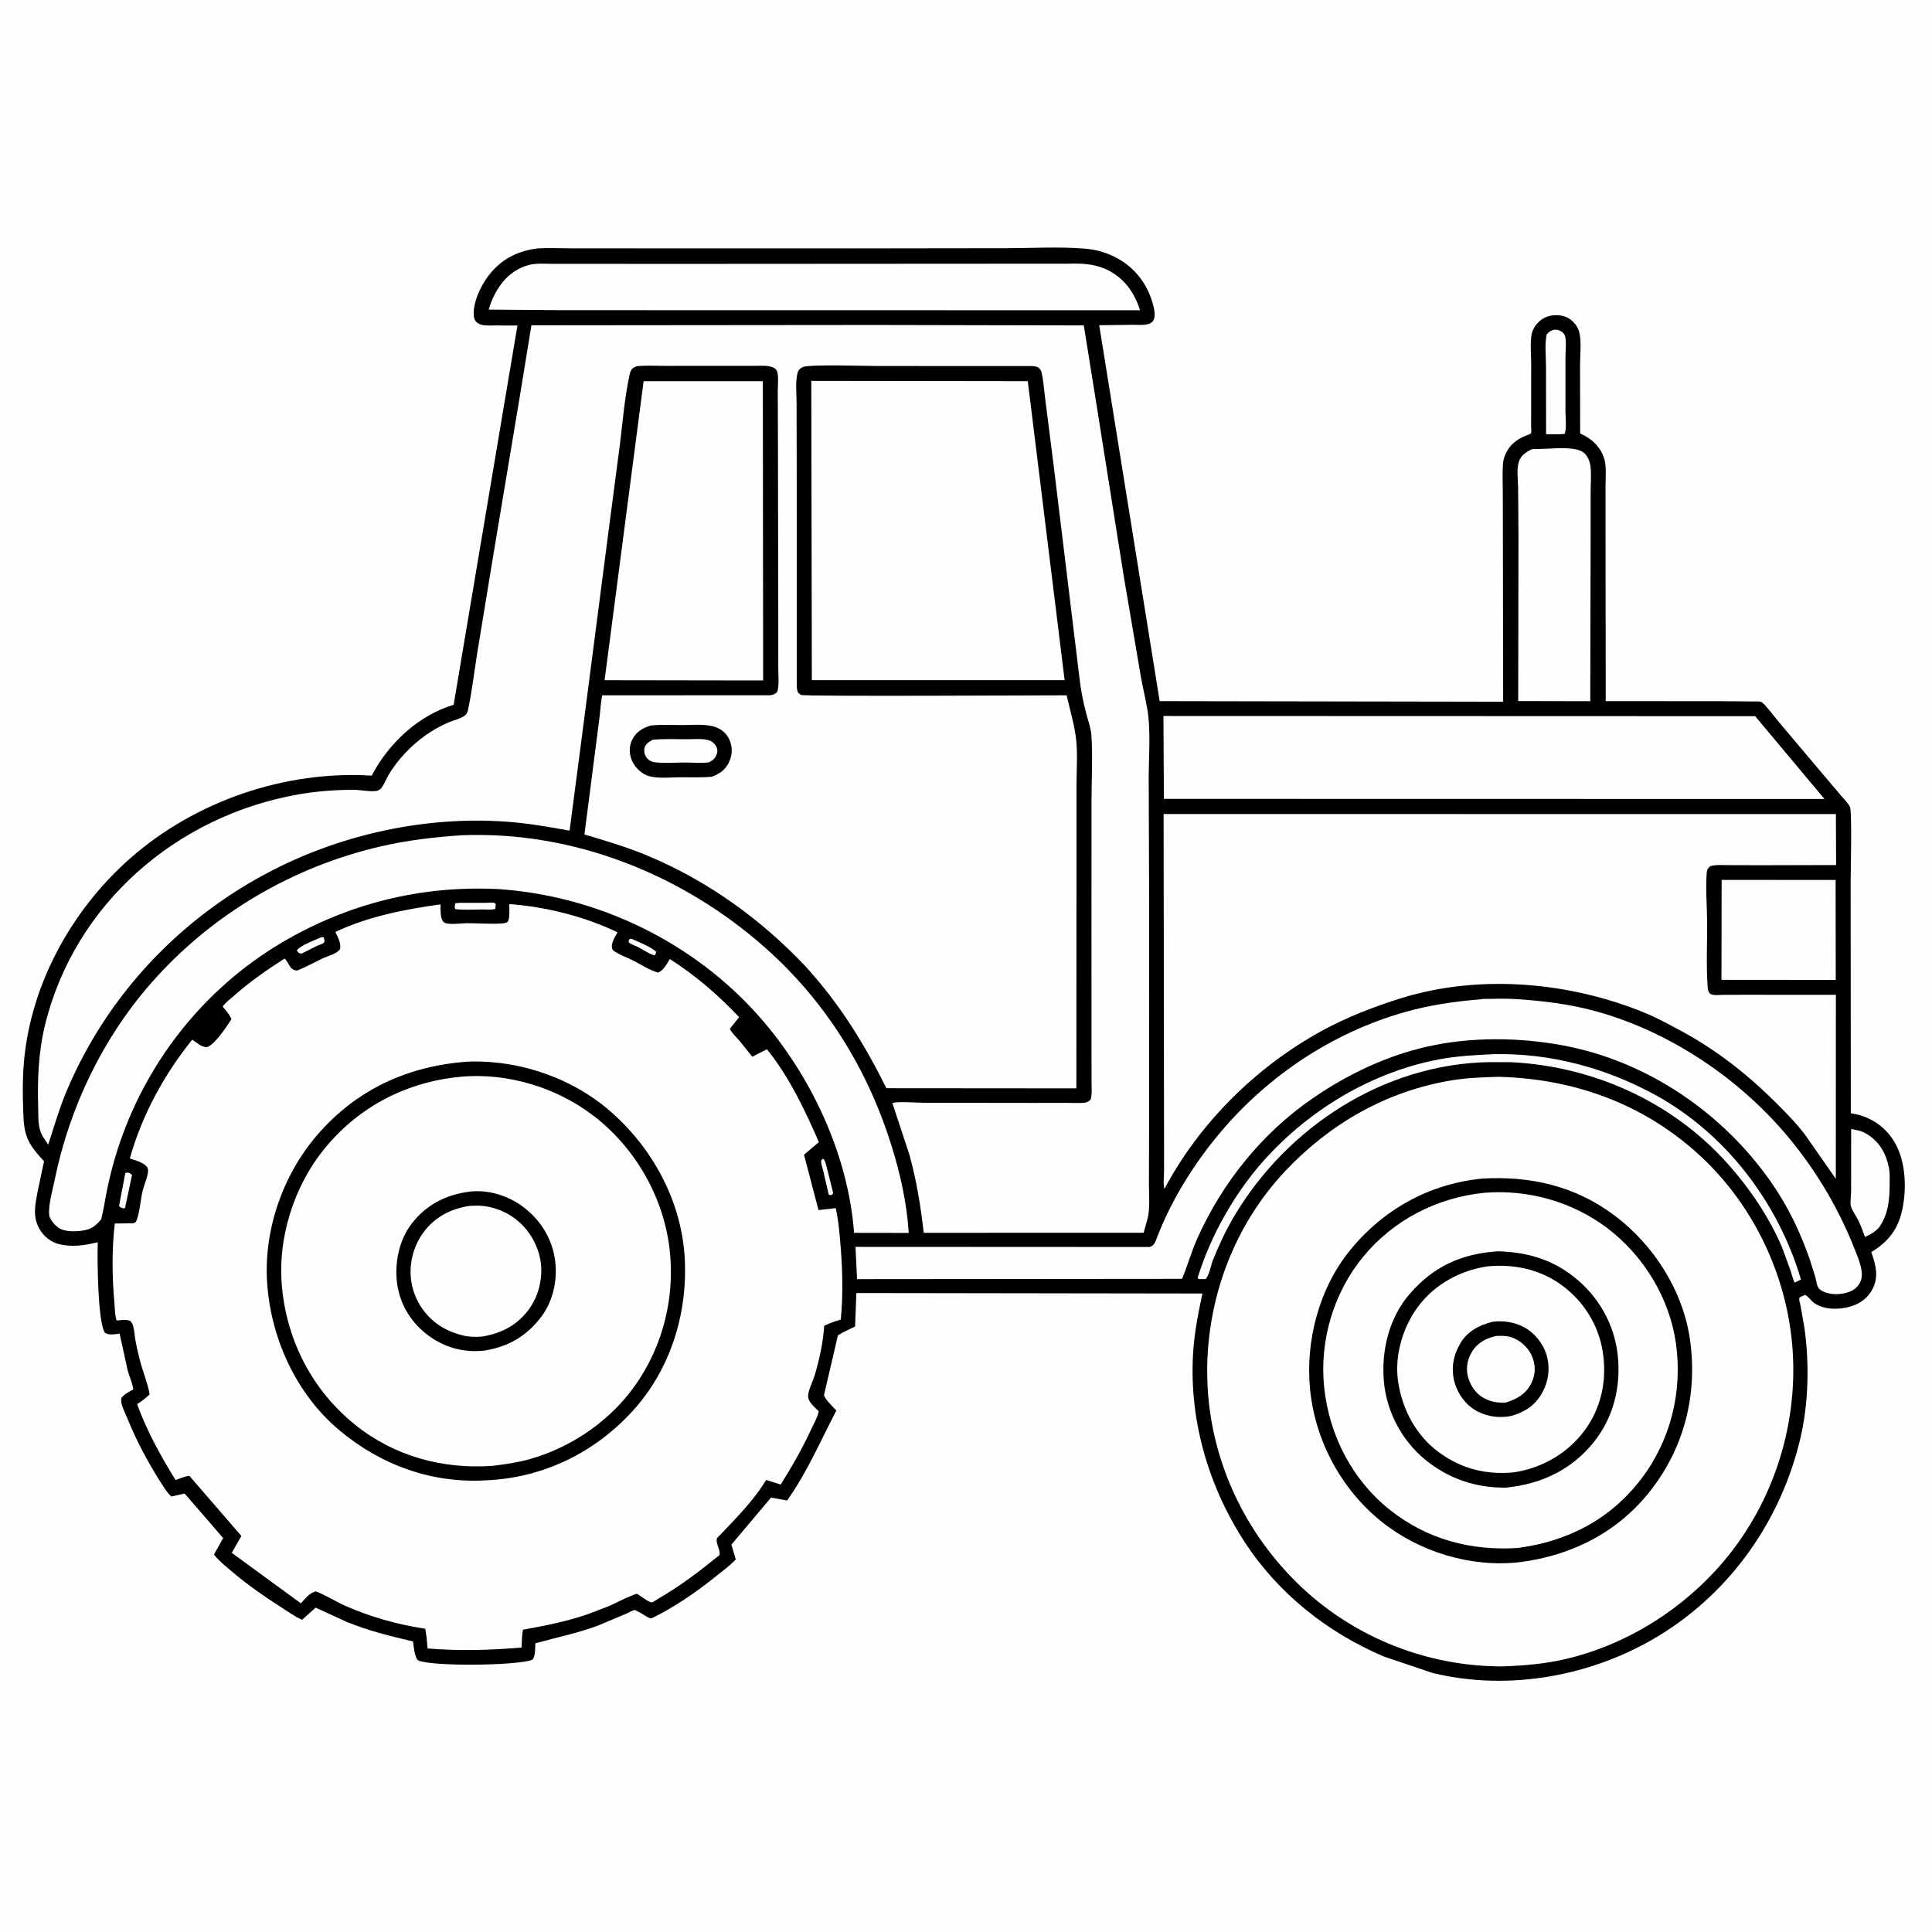
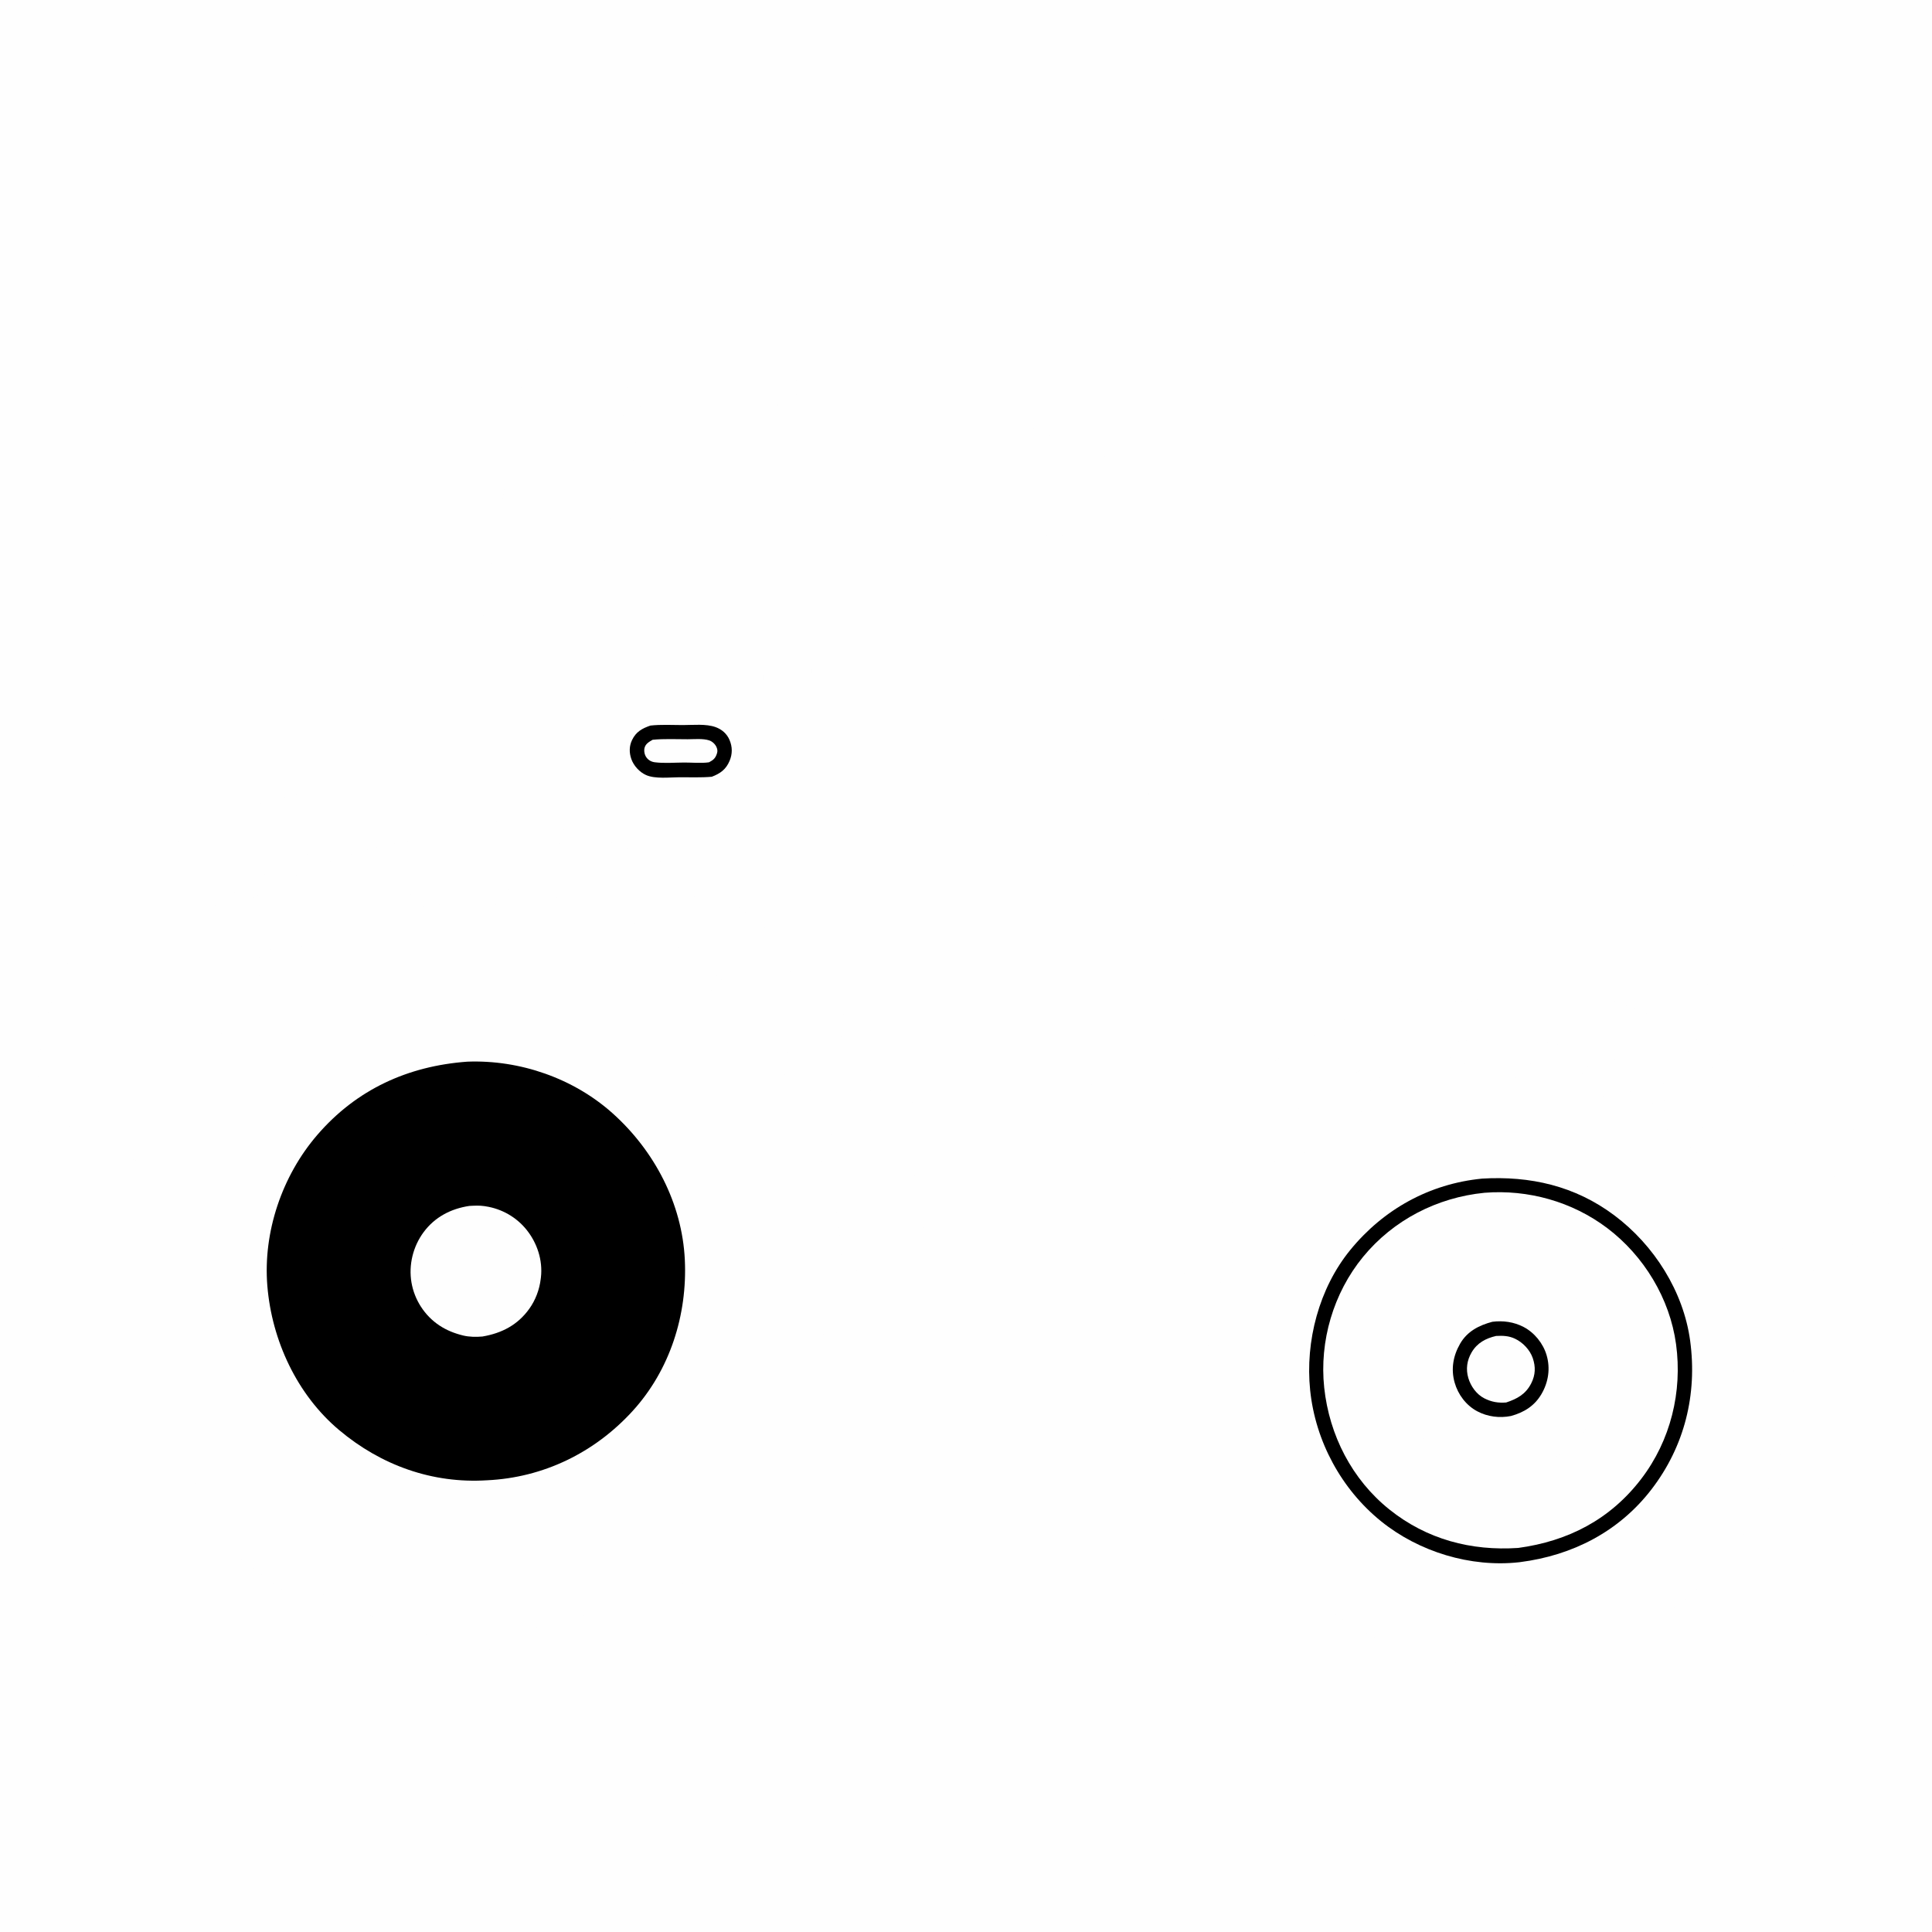
<svg xmlns="http://www.w3.org/2000/svg" version="1.1" style="display: block;" viewBox="0 0 2048 2048" width="1024" height="1024">
  <path transform="translate(0,0)" fill="rgb(254,254,254)" d="M -0 -0 L 2048 0 L 2048 2048 L -0 2048 L -0 -0 z" />
-   <path transform="translate(0,0)" fill="rgb(0,0,0)" d="M 569.535 263.332 C 581.62 262.676 594.029 263.232 606.154 263.247 L 675.915 263.264 L 900.265 263.319 L 1066.54 263.1 C 1093.8 263.066 1122.33 261.376 1149.47 263.529 C 1162.43 264.557 1173.79 267.848 1185.14 274.181 C 1203.34 284.337 1216.3 301.397 1221.86 321.408 C 1223.36 326.813 1225.72 335.751 1221.96 340.611 C 1220.86 342.041 1219.15 342.82 1217.5 343.384 C 1212.75 345.006 1205.42 344.259 1200.38 344.324 L 1165.2 344.739 L 1229.29 743.226 L 1593.39 743.853 L 1593.15 576.857 L 1593.03 522.037 C 1593.01 511.983 1592.44 501.608 1593.24 491.596 C 1593.56 487.682 1594.65 483.967 1596.37 480.438 C 1601.73 469.426 1610.52 464.02 1621.67 460.264 C 1624.06 459.457 1623.05 455.383 1623.05 452.914 L 1623.11 384.78 C 1623.12 375.211 1621.78 363.369 1623.65 354.108 C 1624.39 350.435 1626.46 346.559 1628.83 343.688 C 1633.7 337.797 1640.22 334.513 1647.84 334.146 C 1655.7 333.767 1662.05 335.673 1667.74 341.26 C 1670.9 344.362 1673.32 348.592 1674.27 352.924 C 1676.51 363.048 1674.93 376.262 1674.92 386.838 L 1675.02 459.487 C 1680.68 462.171 1685.78 465.016 1690.25 469.463 C 1696.2 475.384 1700.29 482.39 1701.56 490.797 C 1702.75 498.718 1701.91 507.972 1701.91 516.071 L 1701.94 565.945 L 1702.13 743.215 L 1825.01 743.304 L 1856.66 743.564 C 1859.27 743.637 1864.66 743.231 1867.04 744.072 C 1867.8 744.342 1869.68 746.16 1870.25 746.762 C 1876.27 753.183 1881.62 760.634 1887.35 767.361 L 1931.82 820.093 L 1952.28 844.182 C 1955.02 847.47 1959.17 851.545 1961.03 855.348 C 1963.37 860.138 1961.76 922.935 1961.76 934.419 L 1961.93 1180.09 L 1967.5 1181.09 C 1984.66 1185.07 1998.76 1195.03 2007.94 1210.13 C 2020.9 1231.44 2021.59 1263.21 2015.43 1286.67 C 2010.58 1305.11 1999.76 1317.65 1983.67 1327.21 L 1984.25 1328.91 C 1988.55 1341.7 1991.6 1353.71 1984.93 1366.5 C 1980.01 1375.93 1971.72 1382.02 1961.62 1385 C 1949.56 1388.57 1932.74 1388.68 1922.34 1380.65 C 1919.21 1378.22 1917.02 1374.49 1913.5 1372.63 L 1908.5 1374.78 C 1908.08 1375.35 1907.35 1375.8 1907.23 1376.5 C 1906.97 1377.92 1908.3 1382.22 1908.62 1383.93 L 1912.84 1408.1 C 1918.06 1445.92 1917.19 1487.72 1908.4 1524.92 C 1887.98 1611.29 1835.1 1686.95 1759.18 1733.5 C 1688.48 1776.85 1599.09 1793.21 1518.1 1773.27 L 1467.02 1755.99 C 1407.3 1730.71 1354.75 1689.02 1319.26 1634.41 C 1280.05 1574.07 1259.55 1502.07 1265.05 1430 C 1266.57 1410.06 1270.49 1390.7 1274.59 1371.18 L 907.797 1370.66 L 906.431 1406.15 C 900.402 1409.14 893.808 1411.89 888.213 1415.61 L 873.535 1478.61 C 873.567 1482.43 883.786 1492.13 886.581 1495.26 C 869.69 1527.43 855.616 1560.78 834.383 1590.55 L 817.275 1587.56 L 775.32 1637.33 L 779.943 1653.08 C 773.474 1659.87 765.559 1665.65 758.243 1671.5 C 737.499 1688.09 714.502 1704 690.515 1715.57 C 687.59 1715.34 685.245 1713.44 682.716 1712.02 C 680.832 1710.96 674.477 1706.84 672.666 1706.75 C 671.369 1706.68 665.482 1709.87 664.036 1710.5 L 635.034 1722.72 C 612.847 1731.19 590.253 1735.64 567.497 1742 C 567.274 1746.43 567.459 1752.38 566.006 1756.5 C 565.492 1757.96 565.067 1759.19 563.577 1759.71 C 546.585 1765.6 457.792 1766.84 443 1759.98 C 439.288 1755.91 438.643 1745.46 437.81 1740 C 413.927 1734.37 390.715 1728.72 367.886 1719.44 L 334.613 1704.16 L 320.206 1717.07 C 312.18 1713.47 304.579 1707.93 297.149 1703.18 C 279.814 1692.11 262.874 1680.25 247.147 1666.98 C 240.061 1661 232.637 1655.17 226.764 1647.95 L 236.559 1630.44 L 195.717 1583.2 L 181.533 1586.38 C 177.512 1582.52 174.621 1578.01 171.619 1573.34 C 156.95 1550.55 144.571 1527.17 134.369 1502.03 C 131.974 1496.13 127.357 1488.18 128.726 1481.91 C 131.835 1477.61 136.778 1475.43 141.312 1472.86 C 140.625 1466.25 137.087 1459.31 135.359 1452.78 L 126.794 1413.7 L 124.278 1414.03 C 119.862 1414.56 114.721 1415.45 110.988 1412.5 C 103.594 1400.56 102.992 1334.67 103.625 1316.84 C 89.556 1320.14 76.206 1322.43 61.777 1318.59 C 53.344 1316.35 46.12 1310.23 41.819 1302.69 C 34.353 1289.61 37.317 1277.35 39.788 1263.42 L 46.697 1230.99 L 42.694 1226.59 C 37.094 1220.31 31.932 1213.87 28.804 1205.97 C 25.096 1196.61 24.947 1186.23 24.581 1176.3 C 24.054 1162.02 23.934 1147.84 24.784 1133.57 C 29.88 1048.08 74.128 966.218 137.855 910.011 C 206.877 849.135 302.36 816.481 394.067 822.222 L 395.097 820.246 C 413.036 786.899 444.213 758.105 480.887 747.087 L 548.515 345.029 L 522.141 345.014 C 517.162 344.991 510.782 345.534 506.5 342.541 C 503.663 340.558 502.445 337.916 502.206 334.5 C 501.223 320.466 509.599 303.018 517.887 292.151 C 531.033 274.915 548.229 266.153 569.535 263.332 z" />
  <path transform="translate(0,0)" fill="rgb(254,254,254)" d="M 667.152 995.5 L 669.522 995.143 C 677.701 999.016 689.04 1002.98 695.662 1009 L 694.5 1012.26 L 693.448 1012.65 C 687.572 1010.96 681.578 1006.53 676.04 1003.75 C 672.815 1002.13 668.541 1001.21 666.133 998.5 L 667.152 995.5 z" />
  <path transform="translate(0,0)" fill="rgb(254,254,254)" d="M 871.71 1228.5 L 873.179 1228.67 C 875.492 1232.15 876.276 1237.13 877.365 1241.14 L 883.27 1264.97 L 881.5 1266.88 L 878.534 1266.52 L 872.443 1240.23 C 872 1238.44 870.067 1232.6 870.42 1231 C 870.623 1230.08 871.28 1229.33 871.71 1228.5 z" />
  <path transform="translate(0,0)" fill="rgb(254,254,254)" d="M 340.49 993.5 L 343.129 993.5 L 344.058 997.5 C 343.755 998.167 343.72 999.042 343.149 999.5 C 341.669 1000.69 337.993 1001.77 336.156 1002.61 L 319.5 1010.92 C 316.428 1010.38 316.576 1010.01 314.633 1007.5 C 318.04 1002.24 334.324 996.356 340.49 993.5 z" />
  <path transform="translate(0,0)" fill="rgb(254,254,254)" d="M 132.833 1243.5 L 134.583 1242.99 C 137.042 1242.87 138.336 1243.98 139.954 1245.5 L 132.552 1280.5 L 131.263 1280.86 C 129.237 1280.99 127.612 1279.7 126.166 1278.5 L 132.833 1243.5 z" />
  <path transform="translate(0,0)" fill="rgb(254,254,254)" d="M 482.72 957.5 L 486.5 957.046 L 514.692 957.065 C 516.993 957.072 522.051 956.463 524 957.095 C 524.666 957.312 525.042 958.032 525.563 958.5 L 524.984 963.5 C 521.091 964.658 515.606 964.029 511.47 964.051 C 501.99 964.1 491.894 964.792 482.5 963.708 C 481.679 961.182 481.979 960.019 482.72 957.5 z" />
  <path transform="translate(0,0)" fill="rgb(254,254,254)" d="M 1647.27 349.5 C 1648.83 349.411 1649.78 349.389 1651.28 349.723 C 1654.02 350.33 1657.59 352.594 1658.71 355.313 C 1660.87 360.53 1659.45 372.208 1659.46 378.168 L 1659.46 436.654 C 1659.45 442.53 1660.92 454.934 1658.5 459.971 L 1653.25 460.338 L 1638.91 460.304 L 1638.83 388.455 C 1638.83 378.048 1637.28 364.535 1639.54 354.555 C 1641.99 351.57 1643.63 350.709 1647.27 349.5 z" />
  <path transform="translate(0,0)" fill="rgb(254,254,254)" d="M 1962.29 1196.72 C 1967.24 1197.81 1972.3 1198.49 1976.81 1200.91 C 1989.2 1207.57 1997.27 1218.6 2000.92 1232.08 L 2001.38 1233.85 L 2002.47 1238.49 C 2003.46 1244.22 2003.12 1250.51 2003.09 1256.31 C 2003 1272.6 2001.54 1286.92 1992.2 1300.72 C 1987.99 1305.72 1982.81 1308.62 1976.97 1311.25 C 1974.78 1305.16 1972.58 1299.09 1969.69 1293.29 C 1967.57 1289.03 1963.29 1283.12 1962.05 1278.75 C 1960.97 1274.98 1962.26 1266.85 1962.27 1262.54 L 1962.29 1196.72 z" />
  <path transform="translate(0,0)" fill="rgb(254,254,254)" d="M 1583.16 1117.47 C 1643.07 1116.08 1701.96 1131.92 1754.34 1160.51 C 1829.41 1201.48 1885.09 1274.98 1909.11 1356.35 L 1902.51 1359.61 C 1900.41 1355.93 1899.44 1351.03 1898.11 1347 L 1889.22 1322.69 C 1875.27 1289.65 1853.57 1257.98 1829.48 1231.46 C 1771.23 1167.34 1688.39 1130.32 1602.25 1125.99 L 1578.27 1125.88 C 1466.39 1128.04 1363.89 1194.97 1307.77 1290.1 C 1299.25 1304.56 1292.23 1319.74 1285.92 1335.28 C 1283.62 1340.94 1281.98 1351.79 1278 1355.92 L 1270.5 1355.87 L 1269.57 1354.5 C 1283.4 1309.4 1309.27 1263.87 1340.87 1228.89 C 1388.97 1175.65 1454.73 1136.34 1525.55 1122.95 C 1544.52 1119.36 1563.91 1118.39 1583.16 1117.47 z" />
  <path transform="translate(0,0)" fill="rgb(254,254,254)" d="M 1825.01 932.726 L 1945.83 932.813 L 1945.97 1038.76 L 1824.82 1038.66 L 1825.01 932.726 z" />
  <path transform="translate(0,0)" fill="rgb(254,254,254)" d="M 1623.9 476.131 L 1634.77 475.811 C 1646.11 475.725 1672.12 472.356 1680.08 480.937 C 1683.78 484.918 1685.62 490.166 1686.12 495.518 C 1686.93 504.121 1686.16 513.35 1686.15 522.018 L 1686.12 575.136 L 1685.75 743.276 L 1670.16 743.294 L 1609.36 743.149 L 1609.65 568.356 L 1609.27 517.203 C 1609.17 508.925 1607.46 496.784 1610.19 489.07 C 1612.61 482.261 1617.74 479.242 1623.9 476.131 z" />
-   <path transform="translate(0,0)" fill="rgb(254,254,254)" d="M 1133.67 279.487 C 1148.29 279.043 1162.22 279.969 1175.38 286.848 C 1192.38 295.736 1202.89 310.889 1208.47 328.891 L 594.5 328.783 L 518.03 328.184 C 521.196 316.883 527.439 304.56 535.53 295.969 C 543.32 287.697 554.168 281.417 565.556 279.952 C 572.124 279.107 579.18 279.633 585.815 279.667 L 616.954 279.688 L 731.5 279.726 L 1133.67 279.487 z" />
  <path transform="translate(0,0)" fill="rgb(254,254,254)" d="M 682.267 404.083 L 808.639 404.097 L 808.962 721.295 L 767.5 721.253 L 640.893 721.059 L 682.267 404.083 z" />
  <path transform="translate(0,0)" fill="rgb(254,254,254)" d="M 1568.37 1059.41 C 1572.19 1058.61 1577.21 1058.93 1581.17 1058.82 C 1590.67 1058.54 1600.3 1058.62 1609.79 1059.25 C 1635.5 1060.97 1663.12 1064.44 1688 1071 C 1765.22 1091.37 1838.03 1138.91 1890.29 1199.09 C 1921.91 1235.51 1947.68 1277.84 1965.4 1322.67 C 1968.91 1331.57 1974.5 1343.75 1973.49 1353.41 C 1972.95 1358.64 1970.27 1362.93 1966.16 1366.17 C 1959.6 1371.32 1948.27 1372.72 1940.18 1371.34 C 1936.22 1370.66 1929.68 1368.6 1927.44 1364.9 C 1925.65 1361.95 1925.28 1357.25 1924.36 1353.84 L 1918.34 1334.8 C 1908.6 1306.7 1895.88 1280.03 1879.03 1255.46 C 1827.49 1180.26 1746.38 1124.69 1656.24 1108.07 C 1609.93 1099.54 1559.43 1099.03 1513.37 1109.35 C 1469.92 1119.08 1428.09 1138.95 1391.6 1164.2 C 1337.93 1201.05 1295.97 1253.21 1269.37 1312.42 C 1263.04 1326.51 1258.92 1341.37 1253.08 1355.62 L 908.502 1355.93 L 906.885 1321.72 L 1218 1321.87 C 1223.51 1321.27 1224.93 1315.83 1226.62 1311.43 C 1242.21 1271.05 1266.3 1232.63 1294.25 1199.64 C 1345.21 1139.46 1413.6 1094.15 1489.71 1072.7 C 1515.63 1065.39 1541.58 1061.64 1568.37 1059.41 z" />
  <path transform="translate(0,0)" fill="rgb(254,254,254)" d="M 1233.29 758.986 L 1860.55 759.193 L 1934.01 846.964 L 1233.76 846.835 L 1233.29 758.986 z" />
  <path transform="translate(0,0)" fill="rgb(254,254,254)" d="M 489.455 885.42 L 489.764 885.388 C 607.876 880.772 723.423 926.858 811.125 1004.62 C 874.546 1060.84 918.91 1131.88 944.4 1212.44 C 954.016 1242.84 961.363 1275.07 963.27 1306.95 L 905.359 1306.86 C 899.16 1224.18 859.882 1140.25 805.421 1078.28 C 735.274 998.471 633.036 949.177 527.34 942.422 C 446.325 938.583 369.299 957.629 299.306 998.859 C 215.944 1047.97 153.881 1126.98 124.5 1218.96 C 120.071 1232.83 116.347 1247.14 113.434 1261.4 C 111.311 1271.79 109.899 1282.35 107.246 1292.61 C 103.543 1296.87 98.896 1301.5 93.331 1303.18 C 84.989 1305.7 70.461 1306.54 62.819 1302 C 58.73 1299.57 52.541 1292.69 52.127 1287.79 C 51.198 1276.78 55.775 1261.44 58.004 1250.53 C 73.619 1174.11 108.744 1100.72 160.322 1042.01 C 224.094 969.406 309.826 918.814 403.947 897.13 C 432.092 890.646 460.675 887.291 489.455 885.42 z" />
  <path transform="translate(0,0)" fill="rgb(254,254,254)" d="M 860.006 403.728 L 1089.5 404.036 L 1128.54 720.987 L 860.59 720.98 L 860.006 403.728 z" />
  <path transform="translate(0,0)" fill="rgb(254,254,254)" d="M 1233.48 862.892 L 1946.13 862.949 L 1946.34 916.993 L 1865.46 917.175 L 1832.14 917.084 C 1825.79 917.076 1819.14 916.43 1813 918.173 C 1810.81 919.972 1809.53 921.623 1809.28 924.5 C 1807.81 941.361 1809.52 959.993 1809.62 977.002 C 1809.77 1000.02 1808.54 1024 1810.24 1046.91 C 1810.43 1049.5 1810.82 1051.08 1812.5 1053.16 C 1813.66 1053.87 1813.99 1054.17 1815.5 1054.49 C 1818.56 1055.13 1822.93 1054.6 1826.09 1054.59 L 1849.05 1054.49 L 1946.11 1054.55 L 1946.04 1249.63 L 1914.26 1204.02 C 1904.61 1190.97 1892.86 1179.16 1881.36 1167.75 C 1851.04 1137.68 1817.92 1111.92 1780.16 1091.81 C 1768.58 1085.64 1756.87 1079.19 1744.77 1074.15 C 1665.06 1040.98 1569.21 1032.26 1485.98 1057.89 C 1457.21 1066.74 1427.07 1078.54 1400.63 1093.04 C 1331.53 1130.95 1271.49 1190.42 1234.42 1260.15 C 1232.72 1256.63 1234 1244.99 1233.98 1240.78 L 1233.87 1170.55 L 1233.48 862.892 z" />
  <path transform="translate(0,0)" fill="rgb(254,254,254)" d="M 1588.64 1141.46 C 1668.34 1143.53 1741.77 1169.85 1800.99 1224.03 C 1860.95 1278.88 1897.25 1357.97 1900.69 1439 C 1904.21 1522.04 1874.43 1604.5 1817.93 1665.53 C 1776.01 1710.81 1720.05 1744.54 1659.84 1758.62 C 1637.48 1763.85 1615.11 1765.69 1592.24 1766.47 C 1514.02 1766.45 1437.69 1736.81 1380.46 1683.18 C 1319.34 1625.92 1282.34 1547.01 1279.82 1463.06 C 1277.36 1381.51 1306.47 1300.56 1362.72 1241.03 C 1410.02 1190.98 1469.66 1156.82 1538 1145.34 C 1554.8 1142.51 1571.66 1141.96 1588.64 1141.46 z" />
  <path transform="translate(0,0)" fill="rgb(0,0,0)" d="M 1570.74 1249.41 L 1570.76 1249.39 C 1622.11 1246.31 1669.59 1257.07 1711.38 1288.41 C 1753.42 1319.94 1784.57 1368.97 1791.64 1421.34 C 1799.31 1478.16 1785.71 1533.21 1750.59 1578.86 C 1716.16 1623.62 1666.8 1648.84 1611.43 1655.9 L 1610.24 1656.05 C 1558.95 1661.71 1504.25 1645.05 1464.2 1612.77 C 1421.88 1578.65 1394.37 1527.7 1388.81 1473.61 C 1383.49 1421.87 1398.17 1365.64 1431.34 1325.03 C 1466.61 1281.84 1515.22 1254.95 1570.74 1249.41 z" />
  <path transform="translate(0,0)" fill="rgb(254,254,254)" d="M 1573.63 1264.39 C 1619.78 1260.7 1666.57 1273.76 1703.67 1301.78 C 1742.59 1331.16 1770.11 1376.51 1776.69 1424.92 C 1783.54 1475.39 1770.92 1526.92 1739.82 1567.63 C 1706.95 1610.67 1662.3 1633.7 1609.35 1640.88 C 1559.41 1644.24 1512.34 1631.77 1472.9 1600.19 C 1433.13 1568.37 1409.11 1521.37 1403.72 1470.98 C 1398.46 1421.73 1413.44 1370.69 1444.87 1332.37 C 1476.97 1293.23 1523.4 1269.37 1573.63 1264.39 z" />
-   <path transform="translate(0,0)" fill="rgb(0,0,0)" d="M 1587.84 1326.41 C 1617.84 1327.28 1643.93 1334.42 1667.95 1353.18 C 1694.19 1373.66 1711.26 1403.3 1714.86 1436.5 C 1718.48 1469.8 1710.42 1502.81 1689.19 1529.06 C 1665.35 1558.51 1633.45 1573.18 1596.35 1576.96 C 1564.5 1577.34 1535.18 1567.45 1510.51 1547.08 C 1485.82 1526.69 1469.7 1496.17 1466.97 1464.25 C 1464.17 1431.42 1472.4 1397.05 1494.32 1371.66 C 1519.84 1342.12 1549.38 1329.03 1587.84 1326.41 z" />
  <path transform="translate(0,0)" fill="rgb(254,254,254)" d="M 1577.38 1342.33 C 1604.95 1339.86 1631.84 1345.41 1654.66 1361.72 C 1678.28 1378.61 1694.52 1404.21 1698.99 1432.97 C 1703.63 1462.78 1697.64 1492.41 1679.43 1516.75 C 1661.29 1541.02 1633.98 1556.51 1604.23 1560.83 C 1574.77 1563.41 1549.24 1557.03 1525.19 1539.42 C 1500.9 1521.65 1486.24 1493.58 1482.01 1464.18 C 1478.09 1436.93 1487.03 1406.58 1503.47 1384.72 C 1521.28 1361.04 1548.27 1346.47 1577.38 1342.33 z" />
  <path transform="translate(0,0)" fill="rgb(0,0,0)" d="M 1581.92 1401.15 C 1593.26 1399.7 1604.73 1401.28 1614.92 1406.56 C 1626.53 1412.58 1635.81 1424.06 1639.47 1436.56 C 1643.58 1450.55 1641.41 1465.09 1634.07 1477.66 C 1626.68 1490.35 1615.53 1497.2 1601.71 1501.01 C 1589.64 1503.41 1576.9 1501.84 1566 1496.05 C 1554.16 1489.76 1545.56 1478.34 1541.95 1465.5 C 1537.93 1451.19 1540.4 1437.21 1547.73 1424.45 C 1555.31 1411.27 1567.74 1404.93 1581.92 1401.15 z" />
  <path transform="translate(0,0)" fill="rgb(254,254,254)" d="M 1585.94 1416.16 C 1593.12 1415.81 1599.32 1415.95 1606 1419.11 C 1614.29 1423.03 1621.76 1430.88 1624.77 1439.6 C 1627.99 1448.92 1627.65 1457.52 1623.19 1466.34 C 1617.36 1477.86 1608.37 1482.81 1596.58 1486.7 C 1588.07 1487.32 1581.15 1486.2 1573.48 1482.31 C 1565.19 1478.11 1559.06 1469.5 1556.48 1460.75 C 1553.7 1451.34 1555.04 1441.92 1560.02 1433.5 C 1565.99 1423.42 1574.99 1418.71 1585.94 1416.16 z" />
  <path transform="translate(0,0)" fill="rgb(254,254,254)" d="M 928.502 344.496 L 1148.87 344.956 L 1161.48 423.439 L 1191 609.5 L 1209.46 717.912 C 1211.94 732.33 1216.19 747.304 1217.52 761.827 C 1219.44 782.868 1217.63 805.184 1217.69 826.413 L 1218.15 961.489 L 1218.08 1195.96 L 1217.93 1255.78 C 1217.89 1267.72 1219.37 1282.03 1216.04 1293.46 L 1212.29 1306.78 L 979.211 1306.83 C 975.977 1278.75 971.579 1251.29 964.011 1224 L 945.946 1169.31 C 950.493 1167.31 972.396 1168.98 979.036 1169 L 1096.26 1169.14 L 1131.95 1169.09 C 1137.84 1169.07 1144.22 1169.59 1150.03 1168.86 C 1152.78 1168.51 1154.19 1167.3 1156.12 1165.5 C 1157.86 1159.8 1157.07 1152.94 1157.07 1146.97 L 1157.04 1110.88 L 1157 990.032 L 1157.04 849.202 C 1157.05 826.204 1158.47 802.4 1156.93 779.5 C 1156.4 771.555 1153.05 762.73 1151.07 755 C 1147.96 742.84 1145.72 731.292 1144.31 718.843 L 1117.05 494.5 L 1107.96 422.775 C 1106.71 413.652 1106.21 403.929 1104.13 395 C 1103.51 392.362 1102.45 390.564 1099.98 389.255 C 1098.06 388.236 1095.43 388.06 1093.31 388.028 L 929.62 387.989 C 917.334 387.994 858.057 385.971 851 389.131 C 848.026 390.463 846.237 392.306 845.381 395.5 C 842.946 404.591 844.462 418.288 844.41 427.796 L 844.585 516.599 L 844.628 725.148 C 844.707 728.516 844.493 731.45 846.159 734.5 C 847.161 735.217 848.043 736.138 849.164 736.65 C 853.08 738.438 1102.38 737.039 1130.7 737.06 C 1134.2 752.391 1139.16 768.887 1140.81 784.5 C 1142.47 800.292 1141.12 817.428 1141.12 833.402 L 1141.11 934.408 L 1140.99 1153.72 L 939.64 1153.56 C 915.67 1105.46 889.395 1063.07 852.92 1023.37 C 805.944 973.917 749.56 933.384 686.434 907.05 C 664.575 897.931 642.19 891.278 619.527 884.593 L 635.803 758.063 C 636.192 755.191 637.428 738.336 638.561 737.069 C 638.783 736.82 639.228 737.068 639.561 737.067 L 810.364 737.003 C 815.975 736.993 819.574 737.679 823.877 733.5 C 826.167 726.246 825.002 716.209 825.011 708.536 L 824.997 657.989 L 824.66 469.482 L 824.473 414.007 C 824.448 408.547 825.657 398.191 823.58 393.323 C 822.253 390.214 818.774 388.989 815.779 388.364 C 810.341 387.23 803.761 387.87 798.147 387.838 L 762.553 387.781 L 706.177 387.845 C 696.706 387.862 686.942 387.334 677.5 387.939 C 675.015 388.098 672.991 388.748 670.969 390.225 C 668.757 391.841 667.959 394.564 667.384 397.208 C 662.224 420.917 660.147 446.291 657.22 470.42 L 646.781 549.93 L 617.598 774.972 L 603.782 880.539 C 581.021 876.393 558.634 872.478 535.508 870.918 C 451.71 865.262 365.425 883.641 290.537 921.69 C 191.598 971.959 113.073 1055.09 70.164 1157.65 C 62.595 1175.74 57.155 1194.75 51.129 1213.39 L 45.5 1204.96 C 39.826 1195.46 40.799 1184.52 40.482 1173.83 C 39.612 1144.56 40.717 1115.31 47.673 1086.74 C 78.969 958.191 187.367 864.743 316.112 842.138 C 335.418 838.748 355.768 837.19 375.35 837.217 C 381.718 837.226 395.582 840.135 401 837.869 C 402.058 837.427 403.415 836.404 404.14 835.5 C 407.024 831.907 409.052 826.514 411.366 822.438 C 416.331 813.693 422.67 805.515 429.576 798.221 C 442.722 784.336 458.135 773.115 475.774 765.659 C 480.678 763.586 488.698 761.744 492.744 758.5 C 494.723 756.913 495.58 755.029 496.102 752.59 C 500.272 733.112 502.614 712.775 505.754 693.068 L 523.289 586.258 L 551.046 420.083 L 563.325 344.83 L 928.502 344.496 z" />
  <path transform="translate(0,0)" fill="rgb(0,0,0)" d="M 689.494 769.124 C 700.668 767.888 712.516 768.581 723.774 768.597 C 734.628 768.612 748.387 767.092 758.571 770.776 C 765.262 773.197 770.562 777.841 773.359 784.438 C 776.455 791.74 776.479 799.185 773.41 806.505 C 769.56 815.685 763.468 819.975 754.546 823.384 C 743.275 824.411 731.546 823.869 720.222 823.922 C 709.809 823.971 694.606 825.856 684.945 821.626 C 677.977 818.575 671.674 811.685 669.197 804.5 C 666.886 797.795 666.91 790.942 669.986 784.509 C 674.21 775.675 680.643 772.173 689.494 769.124 z" />
  <path transform="translate(0,0)" fill="rgb(254,254,254)" d="M 691.828 784.182 C 703.966 782.972 716.802 783.644 729.023 783.629 C 735.993 783.62 745.208 782.668 751.802 784.85 C 755.038 785.921 758.127 788.793 759.5 791.921 C 760.591 794.405 760.794 796.248 759.984 798.766 C 758.36 803.82 756.205 805.63 751.581 808.065 C 743.205 809.267 733.896 808.283 725.397 808.307 C 715.285 808.335 704.024 809.333 694 808.018 C 690.453 807.552 687.337 805.814 685.221 802.885 C 683.257 800.167 682.382 795.953 683.28 792.649 C 684.471 788.264 688.212 786.312 691.828 784.182 z" />
  <path transform="translate(0,0)" fill="rgb(254,254,254)" d="M 539.878 958.372 C 578.112 961.121 620.095 971.557 654.61 988.323 C 652.778 991.445 650.584 994.928 649.5 998.383 C 648.449 1001.73 648.114 1003.86 649.5 1007.01 C 655.427 1011.88 663.489 1014.32 670.335 1017.75 C 678.992 1022.09 688.219 1028.39 697.5 1030.96 C 703.476 1028.81 706.841 1021.75 710.049 1016.62 C 736.898 1033.69 761.742 1055.08 783.479 1078.24 L 773.652 1090.57 C 775.89 1095.15 780.475 1099.29 783.861 1103.17 L 797.435 1120.17 L 812.98 1112.27 C 836.398 1141.24 853.27 1176.67 868.05 1210.69 L 852.282 1224.04 L 867.643 1282.71 L 885.934 1280.67 C 889.063 1294.94 890.158 1309.46 891.286 1323.99 C 893.227 1349 893.659 1373.81 891.261 1398.82 C 885.121 1400.64 879.462 1402.53 873.731 1405.41 C 872.485 1423.11 868.647 1441.14 863.527 1458.1 C 861.603 1464.48 857.295 1472.52 856.65 1479 C 855.966 1485.87 863.606 1491.52 867.954 1496.09 C 866.428 1502.71 862.709 1509.06 859.856 1515.22 C 850.36 1535.73 839.545 1554.53 827.568 1573.68 L 812.121 1568.83 C 802.584 1584.7 789.285 1599.81 776.57 1613.24 L 763.953 1626.52 C 763.189 1627.35 760.311 1629.93 759.971 1630.82 C 758.234 1635.38 764.114 1643.57 762.67 1648.47 C 741.993 1665.26 721.11 1681.23 697.997 1694.59 C 696.835 1695.26 692.062 1698.58 690.946 1698.61 C 688.277 1698.69 680.671 1693.08 678.303 1691.5 C 678.022 1691.31 675.639 1689.53 675.39 1689.53 C 674.057 1689.49 670.571 1691.1 669.242 1691.59 C 661.145 1694.64 653.547 1699.05 645.607 1702.49 L 622.435 1711.35 C 600.272 1718.91 577.355 1723.45 554.347 1727.53 C 553.226 1733.78 553.127 1740.14 552.849 1746.48 C 519.379 1749.28 486.788 1750.19 453.237 1747.45 L 452.184 1735.54 L 450.783 1726.55 C 421.667 1722.12 392.914 1714.13 365.965 1702.2 C 355.515 1697.57 345.57 1691.03 335 1686.98 C 328.216 1688.2 323.459 1694.85 318.954 1699.61 L 245.671 1646.05 L 255.876 1628.2 L 200.71 1564.41 C 195.931 1564.85 190.658 1567.34 186.102 1568.91 C 170.287 1543.23 155.59 1516.87 145.354 1488.4 C 150.336 1485.31 154.449 1482.14 158.664 1478.06 C 156.435 1465.67 151.112 1453.47 148.102 1441.09 C 146.453 1434.31 144.671 1427.38 143.527 1420.5 C 142.698 1415.52 142.486 1410.32 141.073 1405.46 C 140.419 1403.21 139.595 1401.87 138 1400.18 C 133.587 1398.36 128.32 1399.43 123.65 1399.8 C 121.718 1394.9 121.862 1387.76 121.389 1382.51 C 118.802 1353.79 118.398 1325.63 121.687 1296.97 L 141.5 1296.75 C 143.19 1295.71 143.994 1295.68 144.732 1293.76 C 148.301 1284.47 148.774 1272.71 151.087 1262.88 C 152.57 1256.58 156.801 1247.11 156.984 1241 C 157.028 1239.56 156.923 1239.16 156.28 1237.93 C 153.364 1232.35 143.205 1230.01 137.623 1228.02 C 150.419 1182.29 173.969 1138.96 203.794 1102.11 C 208.566 1105.25 213.592 1110.23 219.5 1110.03 C 227.693 1107.27 240.578 1087.94 245.344 1080.35 C 243.262 1075.28 239.565 1071.29 236.085 1067.14 C 238.482 1063.06 243.674 1059.37 247.24 1056.21 C 264.236 1041.12 282.572 1028.3 301.682 1016.08 C 304.61 1018.77 305.935 1022.88 308.5 1025.91 C 310.263 1027.99 312.348 1028.6 315 1028.8 C 324.528 1025.12 333.456 1019.95 342.703 1015.64 C 348.232 1013.06 356.797 1011.24 360.361 1006.27 C 362.087 1000.75 357.91 992.972 355.53 987.877 C 389.829 971.654 429.606 963.742 466.997 958.688 C 467.008 963.273 466.715 970.685 468.614 974.93 C 469.427 976.747 470.323 977.925 472.263 978.54 C 477.935 980.338 488.881 978.665 495.012 978.623 C 507.537 978.535 520.838 979.875 533.256 978.767 C 534.92 978.618 536.426 978.375 537.806 977.366 C 540.745 975.22 539.837 961.951 539.878 958.372 z" />
  <path transform="translate(0,0)" fill="rgb(0,0,0)" d="M 495.357 1125.41 C 551.019 1123.26 608.054 1143.02 649.592 1180.32 C 693.65 1219.88 723.11 1275.73 725.942 1335.43 C 728.71 1393.79 710.241 1452.35 670.44 1495.9 C 630.182 1539.95 576.001 1566.35 516.25 1569.16 C 458.24 1572.82 404.048 1553.28 359.695 1516.11 C 314.852 1478.53 288.138 1420.98 283.395 1363.06 C 278.718 1305.95 299.038 1246.34 336.31 1203.1 C 377.961 1154.77 432.435 1130.01 495.357 1125.41 z" />
-   <path transform="translate(0,0)" fill="rgb(254,254,254)" d="M 488.392 1141.4 L 488.564 1141.35 C 537.931 1137 589.683 1152.58 628.961 1182.61 C 672.594 1215.97 702.624 1267.4 709.529 1321.99 C 716.427 1376.53 701.61 1432.59 667.685 1476.06 C 641.06 1510.18 602.002 1535.63 560.318 1547.09 C 547.701 1550.56 535.179 1552.23 522.236 1553.84 C 469.422 1557.67 417.795 1543.68 376.217 1510.13 C 331.768 1474.26 304.967 1423.01 299.075 1366.28 C 293.601 1313.56 311.132 1257.47 344.785 1216.66 C 381.233 1172.47 431.547 1146.76 488.392 1141.4 z" />
  <path transform="translate(0,0)" fill="rgb(0,0,0)" d="M 496.65 1263.35 C 515.592 1260.53 536.967 1266.83 552.463 1277.8 C 571.323 1291.16 584.399 1310.87 588.102 1333.81 C 591.49 1354.8 586.888 1378.28 574.037 1395.46 C 558.48 1416.26 538.83 1427.73 513.237 1431.71 C 491.517 1434.01 471.523 1428.58 453.907 1415.57 C 436.051 1402.39 424.153 1383.11 421.038 1361.12 C 417.976 1339.51 422.811 1314.83 436.271 1297.27 C 451.56 1277.33 472.177 1266.69 496.65 1263.35 z" />
  <path transform="translate(0,0)" fill="rgb(254,254,254)" d="M 497.627 1278.32 C 502.912 1278.06 508.117 1277.72 513.376 1278.52 L 515 1278.78 C 531.917 1281.41 547.303 1290.16 558.075 1303.5 C 569.439 1317.57 575.476 1335.98 573.398 1354.08 L 573.153 1356 C 571.811 1367.1 567.641 1378.15 561.124 1387.28 C 548.806 1404.54 531.903 1413.25 511.374 1416.77 C 504.718 1417.35 497.31 1417.26 490.811 1415.66 C 481.766 1413.42 473.516 1410.19 465.709 1405 C 450.145 1394.67 439.342 1377.93 436.181 1359.5 C 432.988 1340.88 437.867 1321.21 449.101 1306.08 C 460.996 1290.06 478.132 1281.18 497.627 1278.32 z" />
</svg>